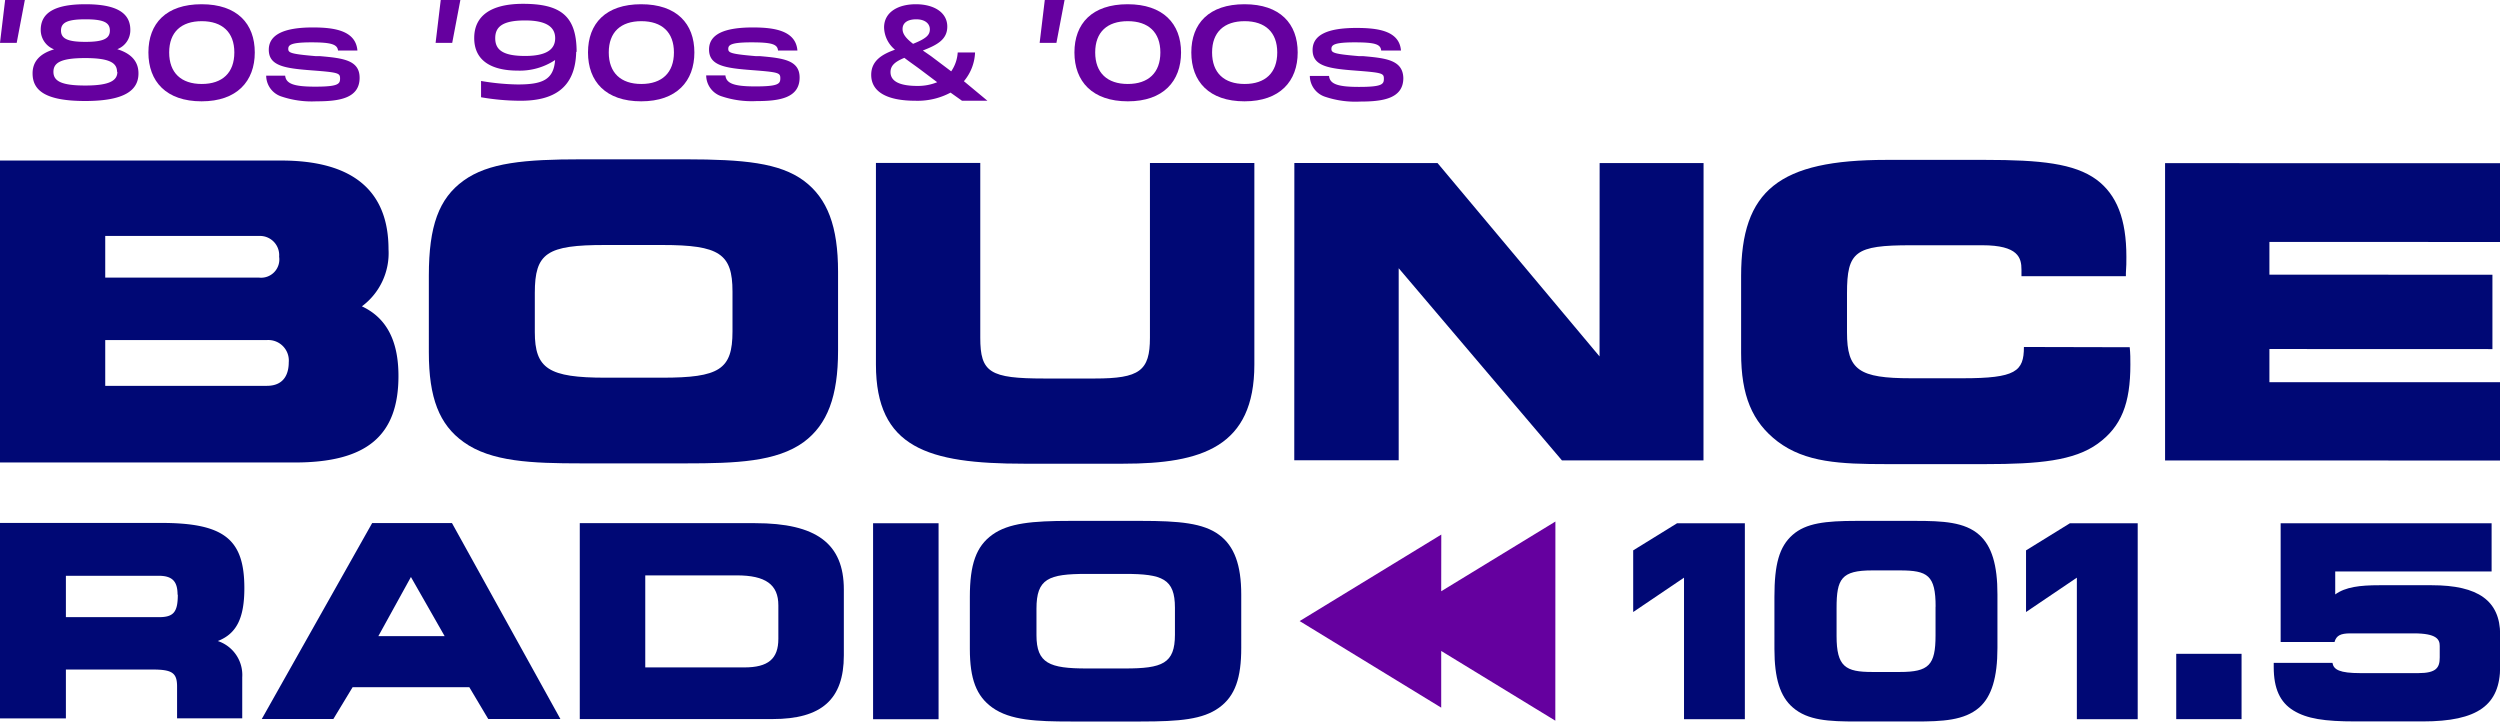
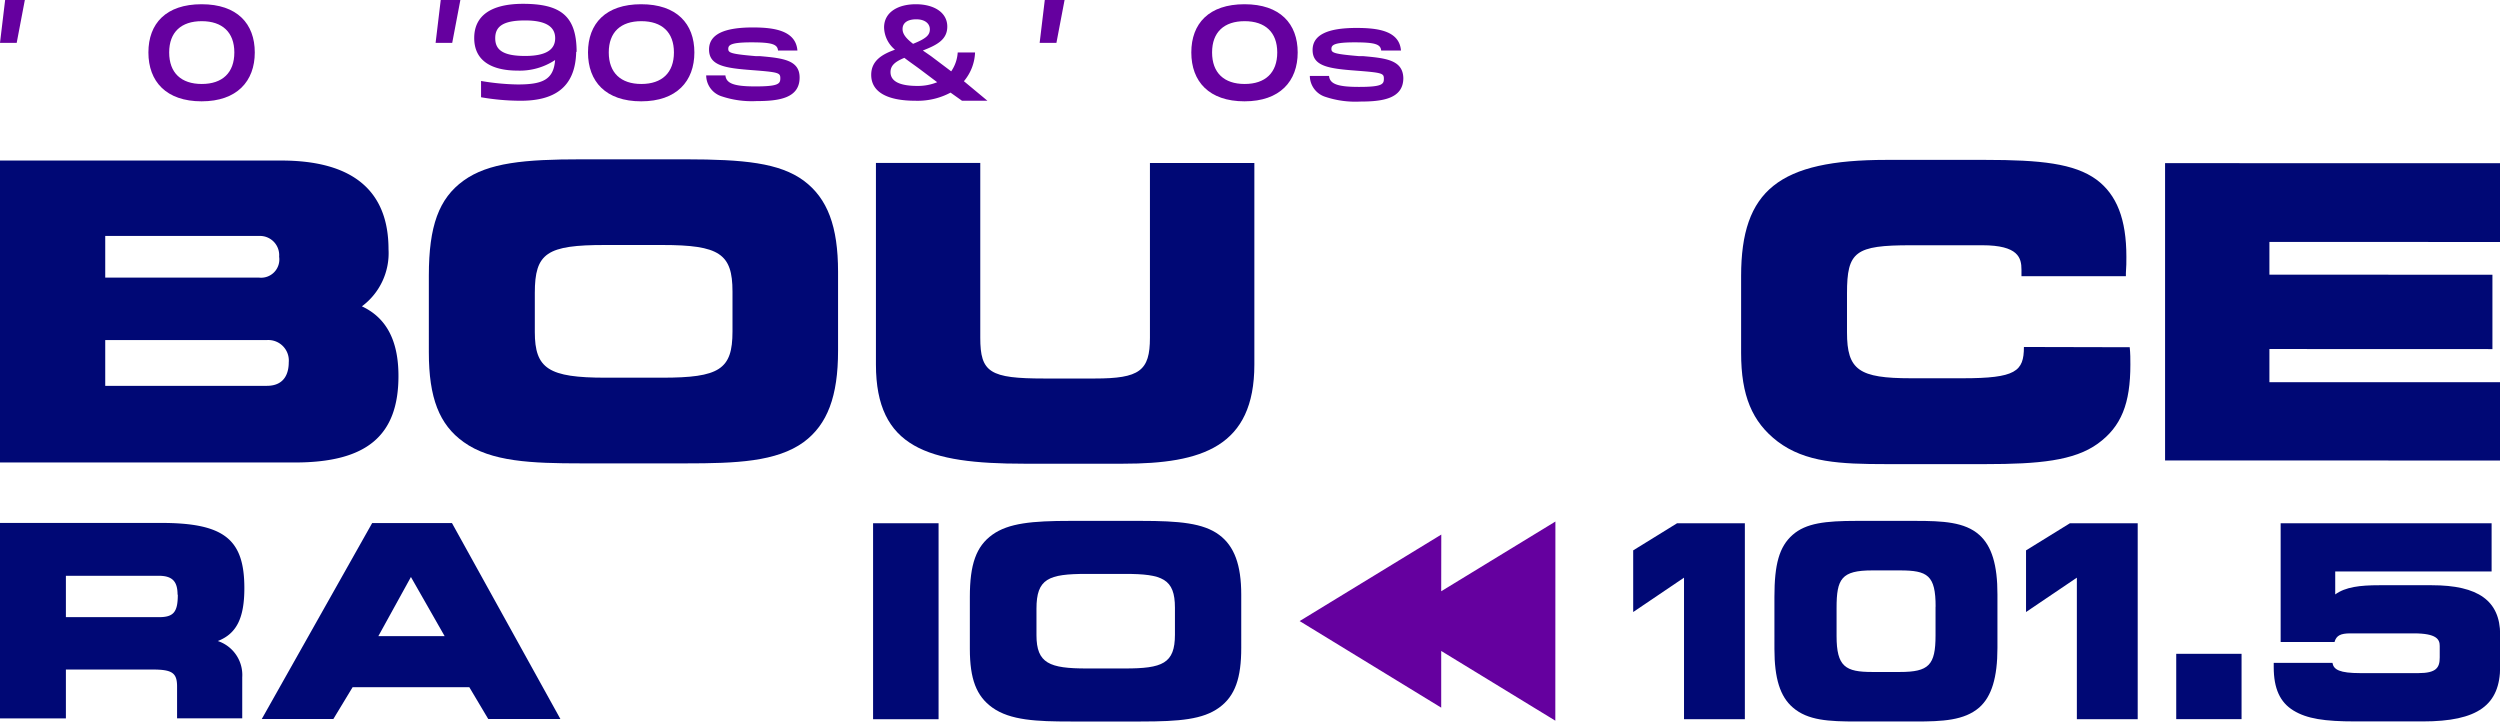
<svg xmlns="http://www.w3.org/2000/svg" viewBox="0 0 306.93 88.59">
  <path d="M98.69,22.82c-3-2.21-7.41-2.62-14.5-2.63H71.36c-7,0-11.4.42-14.44,2.61s-4.27,5.58-4.27,11.66V43.9c0,5.57,1.28,8.87,4.27,11h0c3.36,2.42,8.33,2.62,14.48,2.62H84.19c6.17,0,11.15-.19,14.49-2.62,2.91-2.16,4.21-5.62,4.21-11.21V34C102.89,28.43,101.6,25,98.69,22.82Zm-8.76,13.6v4.91C89.93,46,88.32,47,81.29,47H74.35c-7,0-8.69-1.1-8.69-5.61V36.6c0-4.9,1.46-5.9,8.65-5.89h7C88.32,30.71,89.93,31.78,89.93,36.42Z" transform="translate(0 -0.63)" fill="#000875" />
  <path d="M141.18,20.64V42.1c0,4.06-1.27,5-6.78,5h-6.2c-6.68,0-7.85-.74-7.85-5V20.63H107.54V45.38c0,10.23,6.39,12.18,18.16,12.18h12.2c9.66,0,16.1-2.07,16.1-12.17V20.64Z" transform="translate(0 -0.63)" fill="#000875" />
-   <polygon points="196.39 20.02 196.38 43.76 176.49 20.02 158.91 20.01 158.9 56.51 171.72 56.51 171.72 32.93 191.76 56.52 209.14 56.52 209.15 20.02 196.39 20.02" fill="#000875" />
  <polygon points="306.93 46.92 278.62 46.92 278.62 42.85 306 42.86 306 33.73 278.62 33.72 278.62 29.7 306.93 29.71 306.93 20.04 265.81 20.03 265.81 56.53 306.93 56.54 306.93 46.92" fill="#000875" />
  <path d="M44.43,38.24a8.13,8.13,0,0,0,3.27-7c0-7.23-4.43-10.9-13.17-10.9H0V57.41H36.2c8.8,0,12.72-3.27,12.72-10.62C48.92,42.46,47.45,39.65,44.43,38.24ZM12.92,29.6H31.78a2.36,2.36,0,0,1,2.49,2.55,2.24,2.24,0,0,1-2.49,2.56H12.92ZM32.76,48H12.92V42.38H32.77a2.52,2.52,0,0,1,2.68,2.74C35.45,46.21,35.1,48,32.76,48Z" transform="translate(0 -0.63)" fill="#000875" />
  <path d="M248.48,43.23c0,3-1,3.84-7.52,3.84h-6.34c-6.39,0-7.86-1-7.86-5.62V36.64c0-5.13,1-5.9,7.85-5.9h8.76c4.43,0,4.81,1.55,4.81,3v.8H261l0-.39c.06-.71.06-1.41.06-2,0-4.6-1.17-7.6-3.66-9.46-2.73-2-6.91-2.43-13.67-2.43H231.58c-13.16,0-17.82,3.72-17.82,14.26v9.44c0,5.22,1.34,8.47,4.49,10.88,3.41,2.57,7.67,2.77,13.32,2.77h12.2c6.53,0,10.88-.41,13.78-2.51s4-4.94,4-9.7c0-.7,0-1.4-.08-2.14Z" transform="translate(0 -0.63)" fill="#000875" />
  <path d="M3.05.63l-1,5.26H0L.63.63Z" transform="translate(0 -0.63)" fill="#65009f" />
  <path d="M130.7.63l-1,5.26h-2.06l.63-5.26Z" transform="translate(0 -0.63)" fill="#65009f" />
  <path d="M56.52.63l-1,5.26H53.48L54.11.63Z" transform="translate(0 -0.63)" fill="#65009f" />
-   <path d="M17,9.64c0,2-1.57,3.39-6.54,3.39S4,11.69,4,9.64c0-1.42.85-2.42,2.64-2.95A2.55,2.55,0,0,1,5,4.3C5,2.17,6.77,1.15,10.5,1.15S16,2.17,16,4.3a2.49,2.49,0,0,1-1.6,2.37C16.17,7.22,17,8.22,17,9.64Zm-2.63-.19c0-1.1-.92-1.69-3.91-1.69s-3.9.57-3.9,1.69.94,1.68,3.9,1.68S14.41,10.54,14.41,9.45ZM7.49,4.38c0,1,.82,1.39,3,1.39s3-.39,3-1.39S12.69,3,10.5,3,7.49,3.38,7.49,4.38Z" transform="translate(0 -0.63)" fill="#65009f" />
  <path d="M18.22,7.07c0-3.55,2.16-5.92,6.53-5.92s6.53,2.39,6.53,5.92-2.19,6-6.53,6S18.22,10.64,18.22,7.07Zm10.55,0c0-2.48-1.48-3.84-4-3.84s-4,1.34-4,3.84,1.47,3.87,4,3.87S28.77,9.57,28.77,7.07Z" transform="translate(0 -0.63)" fill="#65009f" />
  <path d="M70.74,7c-.1,4.56-2.92,6-6.82,6a28.59,28.59,0,0,1-4.86-.43v-2a29,29,0,0,0,4.49.43c3,0,4.42-.54,4.6-3a7.84,7.84,0,0,1-4.57,1.3c-3.28,0-5.36-1.24-5.36-4s2.09-4.2,6-4.2c4.62,0,6.5,1.51,6.57,5.67V7ZM68.16,5.32c0-1.39-1.11-2.18-3.69-2.18-2.79,0-3.67.79-3.67,2.18s.88,2.18,3.67,2.18C67.05,7.5,68.16,6.72,68.16,5.32Z" transform="translate(0 -0.63)" fill="#65009f" />
  <path d="M72.19,7.07c0-3.55,2.17-5.92,6.53-5.92s6.53,2.39,6.53,5.92-2.18,6-6.53,6S72.19,10.64,72.19,7.07Zm10.55,0c0-2.48-1.47-3.84-4-3.84s-4,1.34-4,3.84,1.48,3.87,4,3.87S82.74,9.57,82.74,7.07Z" transform="translate(0 -0.63)" fill="#65009f" />
  <path d="M121.23,13l-3.12,0L116.7,12A8.58,8.58,0,0,1,112.4,13c-3.54,0-5.44-1.11-5.44-3.18,0-1.78,1.41-2.55,2.92-3.09A3.65,3.65,0,0,1,108.54,4c0-1.86,1.69-2.85,3.9-2.85s3.86,1,3.86,2.74c0,1.6-1.25,2.26-3,2.94q.48.33,1,.69l2.48,1.87a4.58,4.58,0,0,0,.8-2.32h2.13a5.81,5.81,0,0,1-1.37,3.53Zm-6.16-2.27-2.14-1.61c-.66-.49-1.32-.94-1.9-1.39-1.08.45-1.7.91-1.7,1.75,0,1.17,1.19,1.7,3.33,1.7A6.27,6.27,0,0,0,115.07,10.72Zm-4.26-6.53c0,.67.54,1.23,1.29,1.81,1.6-.64,2.06-1.07,2.06-1.78S113.55,3,112.49,3,110.81,3.43,110.81,4.19Z" transform="translate(0 -0.63)" fill="#65009f" />
-   <path d="M131.91,7.07c0-3.55,2.17-5.92,6.53-5.92S145,3.54,145,7.07s-2.18,6-6.53,6S131.91,10.64,131.91,7.07Zm10.55,0c0-2.48-1.47-3.84-4-3.84s-4,1.34-4,3.84,1.48,3.87,4,3.87S142.46,9.57,142.46,7.07Z" transform="translate(0 -0.63)" fill="#65009f" />
  <path d="M146.26,7.07c0-3.55,2.16-5.92,6.53-5.92s6.53,2.39,6.53,5.92-2.18,6-6.53,6S146.26,10.64,146.26,7.07Zm10.55,0c0-2.48-1.48-3.84-4-3.84s-4,1.34-4,3.84,1.47,3.87,4,3.87S156.81,9.57,156.81,7.07Z" transform="translate(0 -0.63)" fill="#65009f" />
-   <path d="M39.26,7.52l-.52,0c-3-.26-3.35-.4-3.35-.88s.29-.81,2.85-.81c2.41,0,3.17.24,3.26,1v0h2.38v0C43.67,4.36,41,4,38.4,4,34.79,4,33,4.92,33,6.74c0,2,2,2.28,5.28,2.53s3.47.33,3.47,1-.22,1-3.06,1c-2.62,0-3.58-.36-3.68-1.35v0H32.68v0a2.71,2.71,0,0,0,1.91,2.57,11.63,11.63,0,0,0,4.27.58c2.75,0,5.29-.35,5.29-2.89C44.15,8,42.1,7.77,39.26,7.52Z" transform="translate(0 -0.63)" fill="#65009f" />
  <path d="M93.28,7.52l-.51,0c-3-.26-3.36-.4-3.36-.88s.3-.81,2.85-.81,3.18.24,3.26,1v0H97.9v0C97.7,4.36,95,4,92.42,4c-3.61,0-5.37.89-5.37,2.71,0,2,2,2.28,5.28,2.53s3.47.33,3.47,1-.21,1-3.06,1c-2.62,0-3.58-.36-3.68-1.35v0H86.7v0a2.72,2.72,0,0,0,1.91,2.57,11.63,11.63,0,0,0,4.27.58c2.75,0,5.29-.35,5.29-2.89C98.17,8,96.12,7.77,93.28,7.52Z" transform="translate(0 -0.63)" fill="#65009f" />
  <path d="M167.33,7.52l-.51,0c-3-.26-3.36-.4-3.36-.88s.3-.81,2.85-.81,3.18.24,3.26,1v0H172v0c-.2-2.44-2.88-2.77-5.47-2.77-3.62,0-5.38.89-5.38,2.71,0,2,2,2.28,5.29,2.53s3.46.33,3.46,1-.21,1-3.06,1c-2.62,0-3.58-.36-3.67-1.35v0h-2.36v0a2.72,2.72,0,0,0,1.91,2.57,11.63,11.63,0,0,0,4.27.58c2.75,0,5.3-.35,5.3-2.89C172.23,8,170.17,7.77,167.33,7.52Z" transform="translate(0 -0.63)" fill="#65009f" />
  <path d="M30,72.83c0-6-2.48-8-10.23-8H0v24H8.09v-6H18.74c2.4,0,3,.41,3,2.09v3.9h8V83.78a4.39,4.39,0,0,0-3-4.45C29.05,78.43,30,76.51,30,72.83Zm-8.17.81c0,2.14-.52,2.76-2.32,2.76H8.09V71.32H19.48C21.15,71.32,21.8,72,21.8,73.64Z" transform="translate(0 -0.63)" fill="#000875" />
  <path d="M45.69,64.85,32.14,88.9h8.79L43.29,85H57.62l2.32,3.9H68.8L55.49,64.85Zm8.9,13.88H46.45l4-7.26Z" transform="translate(0 -0.63)" fill="#000875" />
-   <path d="M92.71,64.86H71.18V88.91H94.86c6,0,8.74-2.41,8.74-7.82V73C103.6,67.38,100.24,64.86,92.71,64.86Zm2.85,10.08v4.12c0,2.46-1.25,3.51-4.18,3.51H79.22V71.27H90.45C94,71.27,95.56,72.4,95.56,74.94Z" transform="translate(0 -0.63)" fill="#000875" />
  <rect x="107.19" y="64.24" width="8.04" height="24.06" fill="#000875" />
  <path d="M149.67,66.29c-1.95-1.44-4.88-1.71-9.6-1.71H131.4c-4.67,0-7.58.27-9.57,1.7s-2.76,3.64-2.76,7.63v6.38c0,3.71.8,5.8,2.76,7.21h0c2.2,1.58,5.5,1.71,9.6,1.71h8.63c4.81,0,7.62-.26,9.61-1.7s2.72-3.67,2.72-7.34V73.63C152.39,70,151.55,67.68,149.67,66.29Zm-5.42,8.95v3.31c0,3.55-1.54,4.15-6.15,4.15h-4.68c-4.56,0-6.17-.62-6.17-4.08V75.36c0-3.68,1.46-4.27,6.14-4.27h4.72C142.71,71.09,144.25,71.69,144.25,75.24Z" transform="translate(0 -0.63)" fill="#000875" />
  <polygon points="176.95 65.63 159.56 76.25 176.94 86.88 176.94 79.92 190.95 88.48 190.96 64.03 176.94 72.59 176.95 65.63" fill="#65009f" />
  <path d="M243,66.3c-1.78-1.59-4.49-1.72-7.85-1.72h-7.23c-3.81,0-6.2.27-7.84,1.72s-2.23,3.6-2.23,7.61V80.3c0,3.63.7,5.85,2.26,7.19,1.84,1.6,4.41,1.72,7.85,1.72h7.19c3.34,0,6-.12,7.85-1.72,1.52-1.35,2.23-3.68,2.23-7.32V73.62C245.24,70,244.53,67.66,243,66.3Zm-5.37,8.81v3.54c0,3.64-.82,4.48-4.38,4.48h-3.39c-3.28,0-4.38-.64-4.38-4.41V75.27c0-3.57.58-4.61,4.38-4.61h3.39C236.65,70.66,237.64,71.25,237.64,75.11Z" transform="translate(0 -0.63)" fill="#000875" />
  <polygon points="205.9 64.24 200.51 67.57 200.51 75.14 206.75 70.92 206.75 88.3 214.22 88.3 214.22 64.24 205.9 64.24" fill="#000875" />
  <polygon points="254.13 64.24 248.74 67.57 248.74 75.14 254.98 70.92 254.98 88.3 262.45 88.3 262.45 64.24 254.13 64.24" fill="#000875" />
  <rect x="267.18" y="80.27" width="8.02" height="8.02" fill="#000875" />
  <path d="M298.56,72.48h-6.45c-2.37,0-4.15.21-5.41,1.13V70.79h19.2V64.87H280V79.45h6.63l0-.06c.23-.73.72-1,1.94-1h7.78c2.8,0,3.18.74,3.18,1.54v1.42c0,1.25-.42,1.92-2.63,1.92h-7.1c-2.56,0-3.3-.42-3.44-1.26h-7.21c0,.18,0,.36,0,.53,0,2.62.77,4.31,2.42,5.32s3.8,1.34,7.59,1.34h8.29c6.75,0,9.5-2,9.5-6.76V78.53C306.93,74.4,304.27,72.48,298.56,72.48Z" transform="translate(0 -0.63)" fill="#000875" />
</svg>